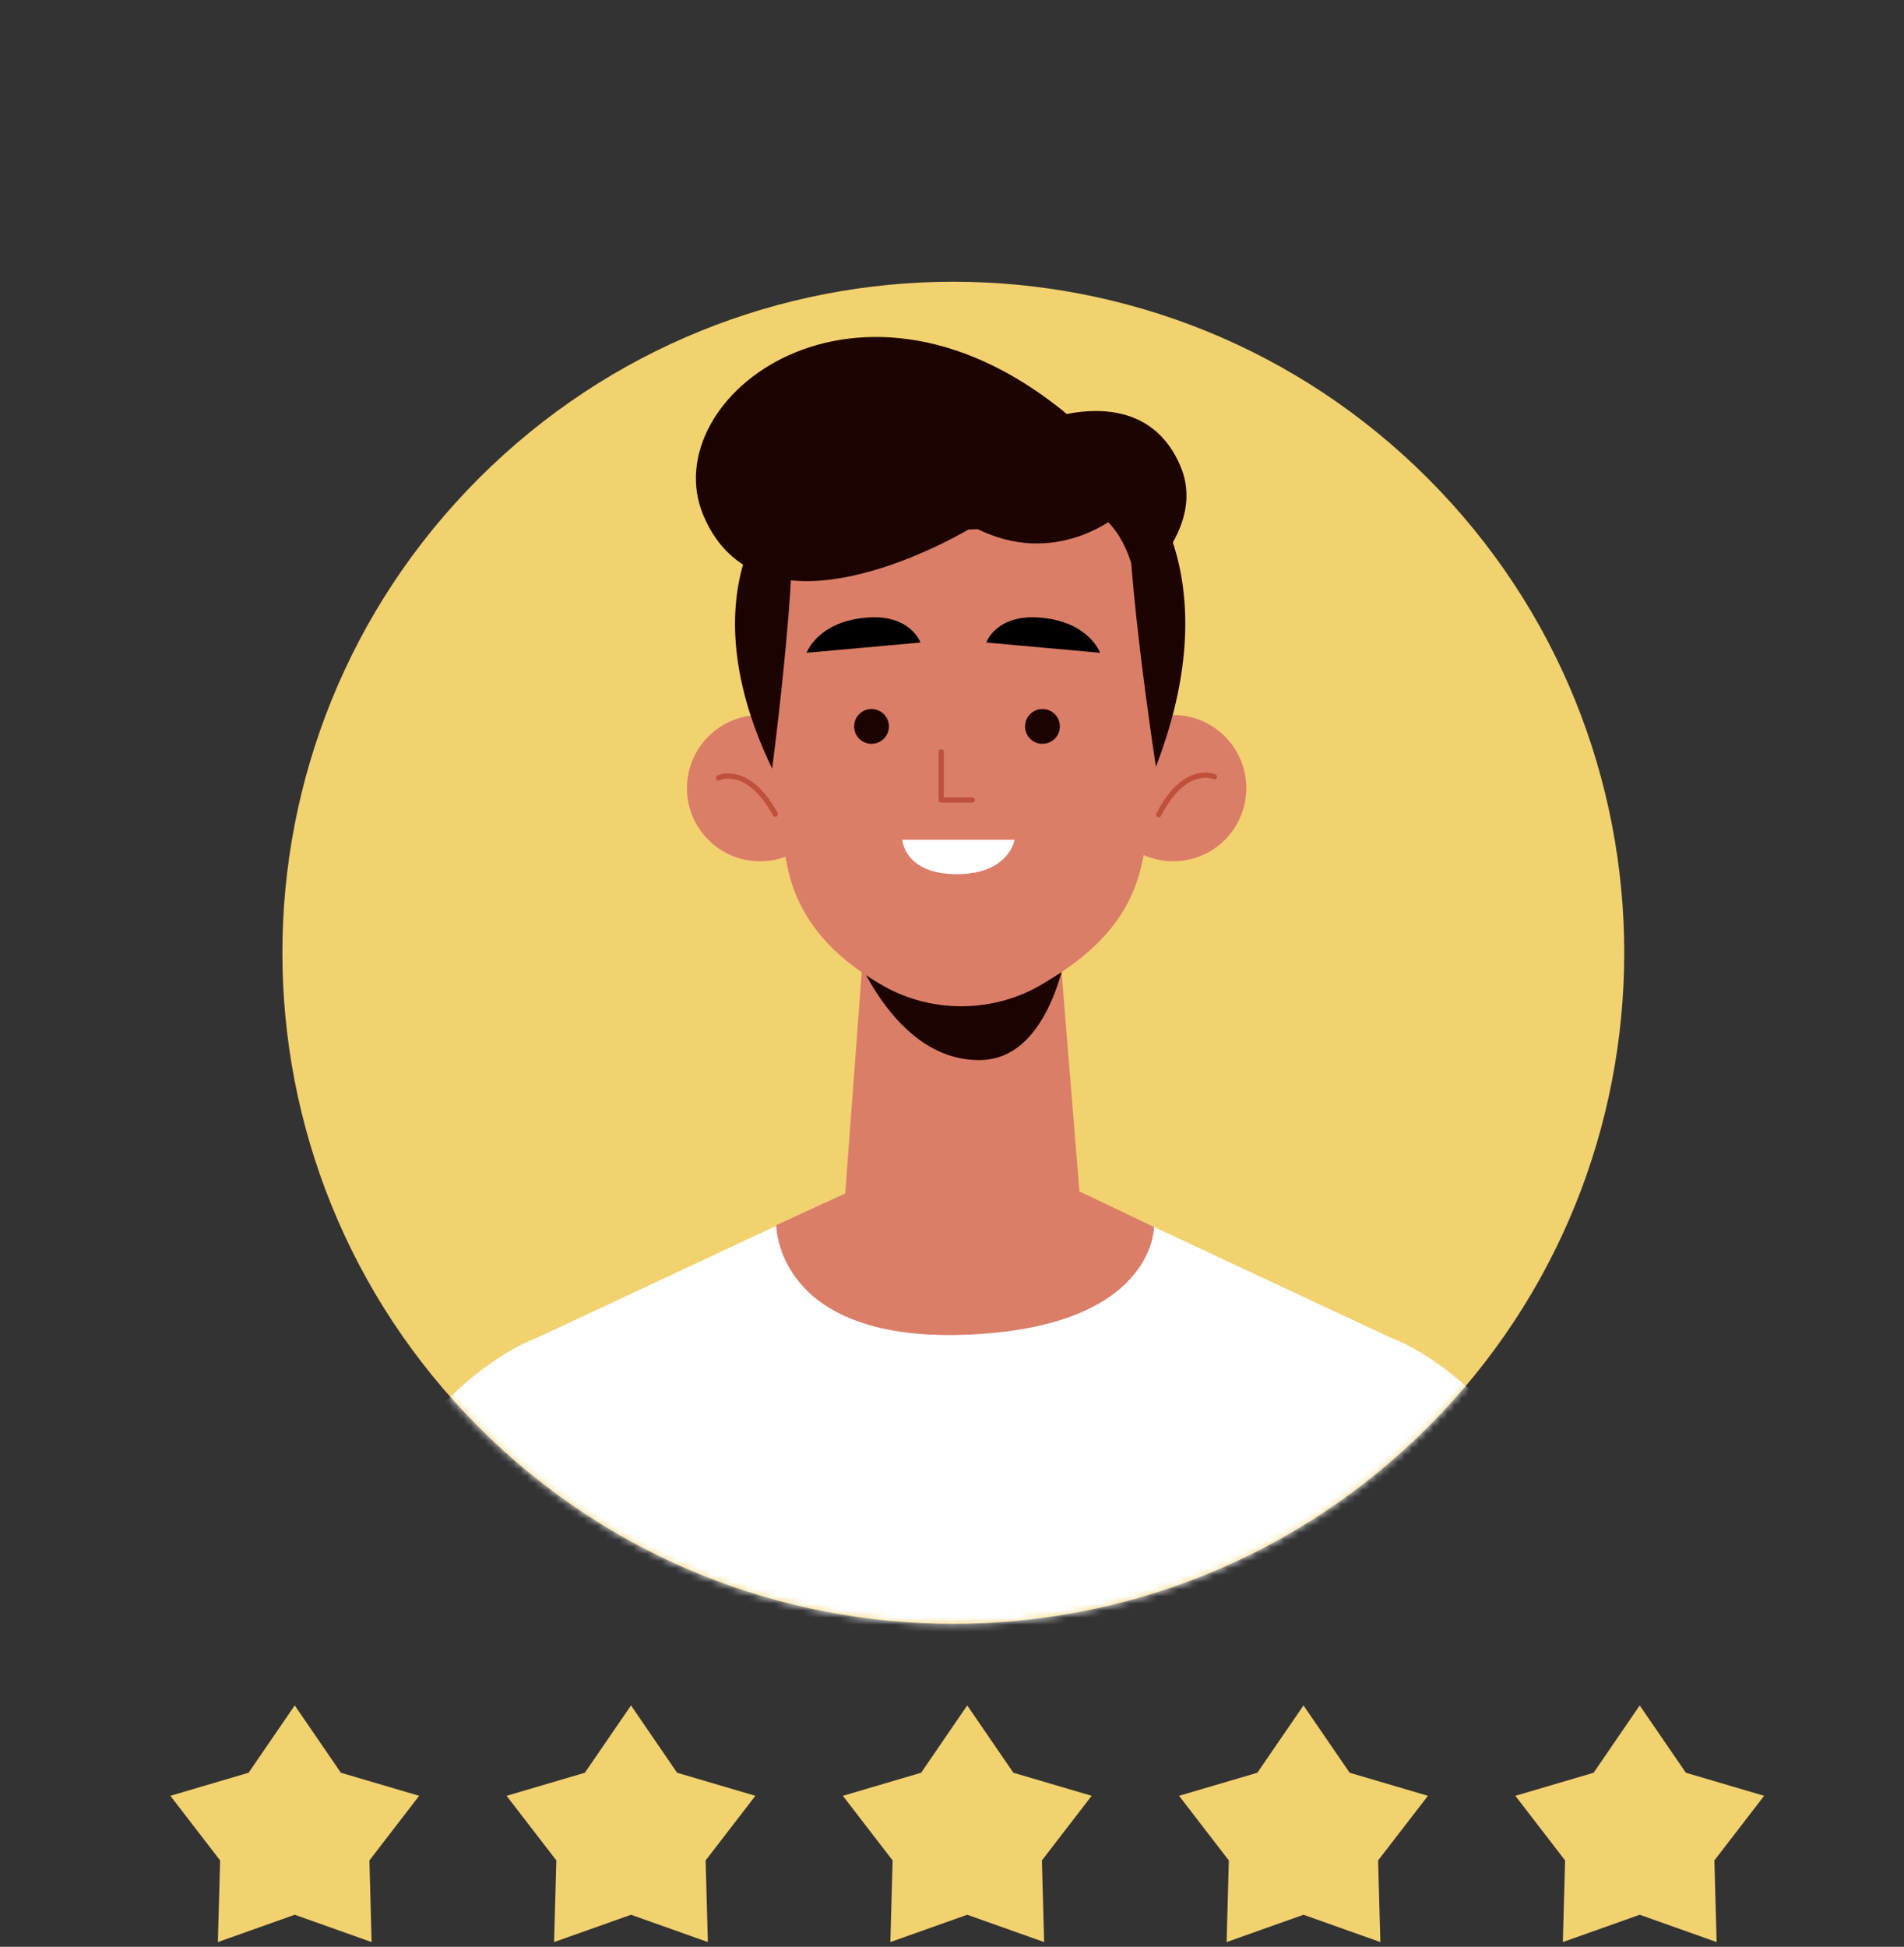
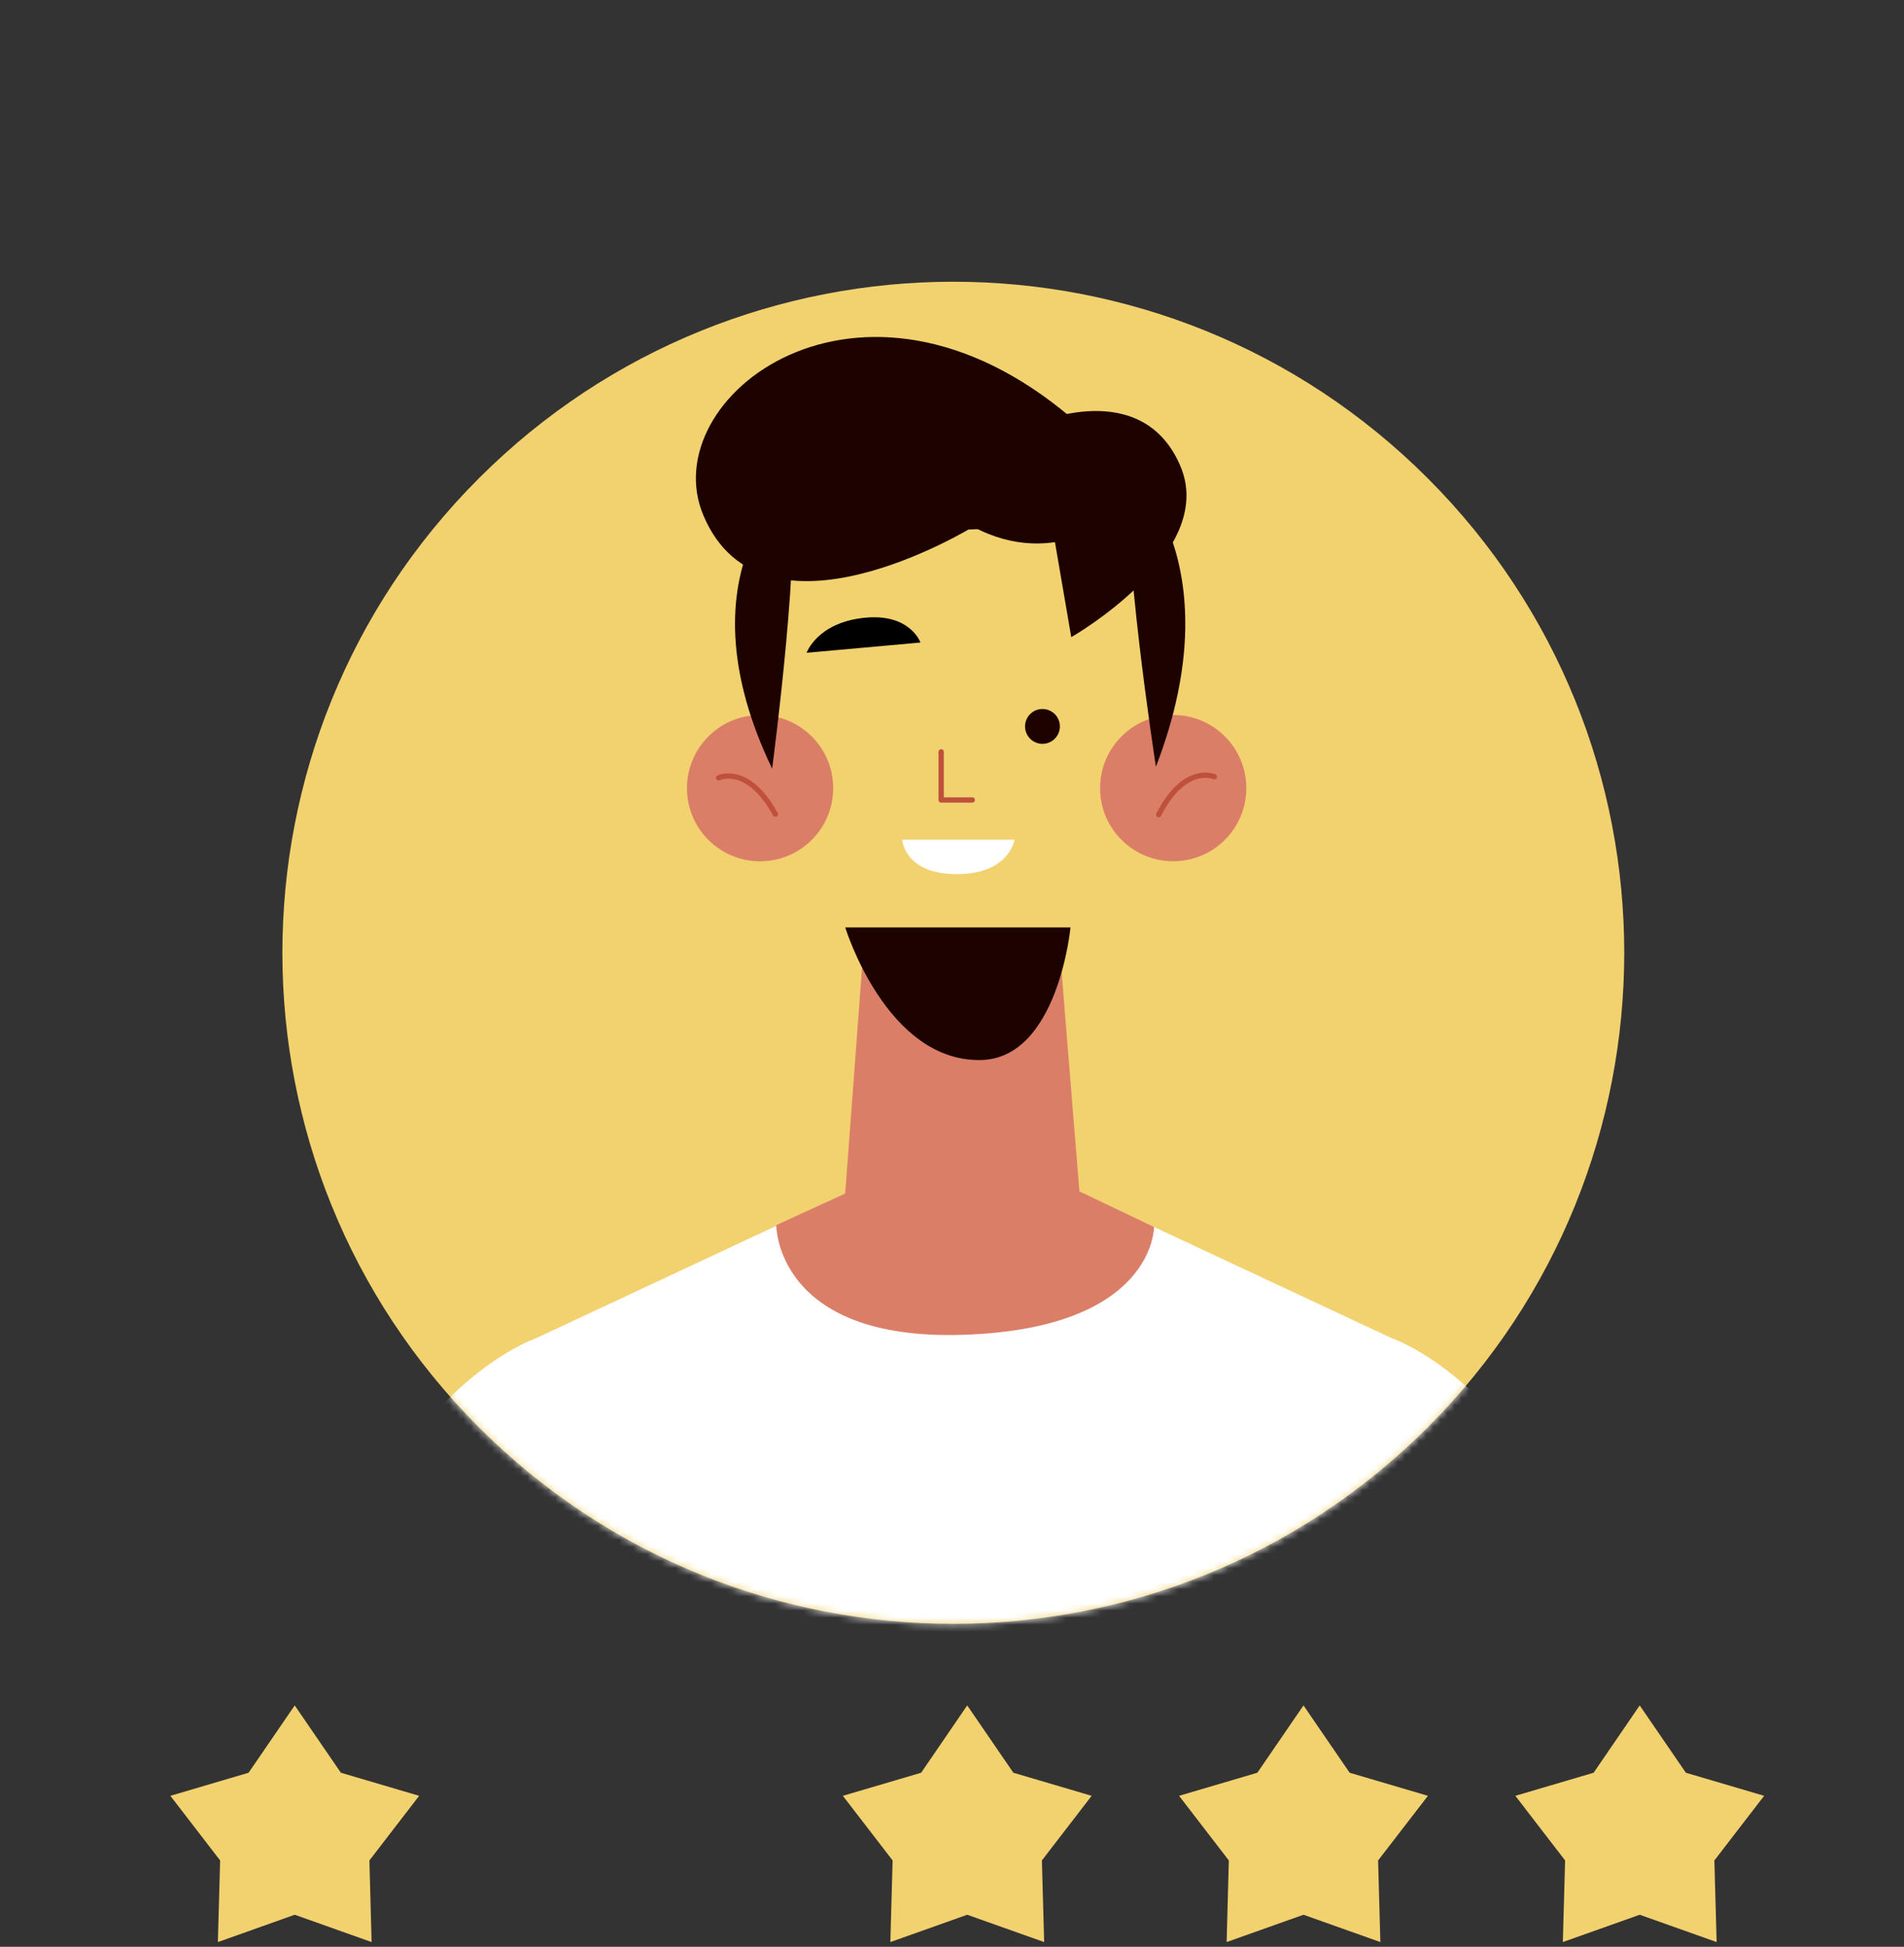
<svg xmlns="http://www.w3.org/2000/svg" width="269" height="275" viewBox="0 0 269 275" fill="none">
  <rect x="0" y="0" width="269" height="275" fill="#333333" stroke="none" />
  <path d="M201.712 201.613C238.73 164.595 238.73 104.577 201.712 67.559C164.694 30.541 104.676 30.541 67.659 67.559C30.641 104.577 30.641 164.595 67.659 201.613C104.676 238.63 164.694 238.63 201.712 201.613Z" fill="#F2D16F" />
  <mask id="mask0_93_5473" style="mask-type:luminance" maskUnits="userSpaceOnUse" x="39" y="39" width="191" height="191">
    <path d="M201.712 201.612C238.73 164.594 238.73 104.577 201.712 67.559C164.694 30.541 104.676 30.541 67.659 67.559C30.641 104.577 30.641 164.594 67.659 201.612C104.676 238.63 164.694 238.63 201.712 201.612Z" fill="white" />
  </mask>
  <g mask="url(#mask0_93_5473)">
    <path d="M227.62 234.41H44.74C53.17 196.56 75.8 189 75.8 189L119.42 168.6L135.95 168.45H136.4L152.95 168.6L196.57 189C196.57 189 219.19 196.56 227.62 234.41Z" fill="white" />
    <path d="M146.17 59.85C146.17 59.85 161.39 53.07 166.79 65.89C171.98 78.24 151.35 90 151.35 90L146.17 59.84V59.85Z" fill="#1D0300" />
    <path d="M117.71 111.04C117.87 116.74 113.38 121.5 107.68 121.66C101.98 121.82 97.22 117.33 97.06 111.63C96.9 105.93 101.39 101.17 107.09 101.01C112.79 100.85 117.55 105.34 117.71 111.04Z" fill="#DB7E68" />
    <path d="M101.521 109.879C101.521 109.879 105.63 107.879 109.54 115.009" stroke="#BF513C" stroke-width="0.75" stroke-linecap="round" stroke-linejoin="round" />
    <path d="M165.75 121.66C171.456 121.66 176.08 117.035 176.08 111.33C176.08 105.625 171.456 101 165.75 101C160.045 101 155.42 105.625 155.42 111.33C155.42 117.035 160.045 121.66 165.75 121.66Z" fill="#DB7E68" />
    <path d="M171.57 109.72C171.57 109.72 167.41 107.84 163.7 115.08" stroke="#BF513C" stroke-width="0.75" stroke-linecap="round" stroke-linejoin="round" />
    <path d="M149.81 135.13C149.81 135.13 143.99 139.24 138.68 140.25C133.37 141.26 128.21 138.18 128.15 138.15C128.09 138.12 121.95 134.59 121.95 134.59L119.41 168.59L120.1 169.16C129.1 176.58 142.07 176.67 151.17 169.37L152.5 168.3L149.81 135.14V135.13Z" fill="#DB7E68" />
    <path d="M119.42 131.01C119.42 131.01 125.21 149.95 138.53 149.74C149.48 149.57 151.24 131.01 151.24 131.01H119.42Z" fill="#1D0300" />
-     <path d="M164.45 93.35C164.51 105.02 162.89 115.11 161.26 122.27C159.67 129.28 155.1 134.19 148.64 138.17L147.46 138.89C140.62 143.09 131.76 143.23 124.78 139.25C117.74 135.24 112.79 129.92 111.24 122.42C108.42 108.77 108.04 93.64 108.04 93.64C108.04 93.64 104.07 62.061 134.49 62.481C164.91 62.901 164.44 93.361 164.44 93.361L164.45 93.35Z" fill="#DB7E68" />
-     <path d="M123.13 105.07C124.489 105.07 125.59 103.969 125.59 102.61C125.59 101.252 124.489 100.15 123.13 100.15C121.772 100.15 120.67 101.252 120.67 102.61C120.67 103.969 121.772 105.07 123.13 105.07Z" fill="#1D0300" />
    <path d="M147.28 105.07C148.639 105.07 149.74 103.969 149.74 102.61C149.74 101.252 148.639 100.15 147.28 100.15C145.922 100.15 144.82 101.252 144.82 102.61C144.82 103.969 145.922 105.07 147.28 105.07Z" fill="#1D0300" />
    <path d="M132.97 106.21V113H137.36" stroke="#BF513C" stroke-width="0.75" stroke-linecap="round" stroke-linejoin="round" />
    <path d="M113.96 92.21L130.04 90.76C130.04 90.76 128.6 86.589 122.1 87.269C115.45 87.959 113.96 92.21 113.96 92.21Z" fill="black" />
-     <path d="M155.42 92.21L139.34 90.76C139.34 90.76 140.78 86.589 147.28 87.269C153.93 87.959 155.42 92.21 155.42 92.21Z" fill="black" />
    <path d="M127.47 118.62H143.34C143.34 118.62 142.59 123.48 135.17 123.48C127.75 123.48 127.47 118.62 127.47 118.62Z" fill="white" />
    <path d="M109.09 108.58C109.09 108.58 113.59 74.42 111.39 68.8C111.39 68.8 96.07 81.47 109.09 108.58Z" fill="#1D0300" />
    <path d="M163.31 108.31C163.31 108.31 158.241 75.69 159.651 66.31C159.651 66.31 174.44 79.41 163.31 108.31Z" fill="#1D0300" />
    <path d="M158.58 63.98L144.56 61.86L143.33 59.43L135.93 60.55L128.53 59.43L127.3 61.86L113.28 63.98L111.41 71.481L111.87 80.13C111.87 80.13 114.09 70.32 121.82 72.269C123.64 72.73 125.82 73.49 128.37 74.01C130.75 74.53 133.02 74.76 135.17 74.8C135.42 74.8 135.69 74.8 135.94 74.8C136.2 74.8 136.46 74.8 136.71 74.8C138.85 74.76 141.12 74.53 143.51 74.01C146.06 73.49 148.29 72.889 150.06 72.269C157.22 69.779 159.86 79.68 159.86 79.68L160.47 71.481L158.6 63.98H158.58Z" fill="#1D0300" />
    <path d="M158.3 72.52C158.3 72.52 149.181 80.66 137.491 74.41C137.491 74.41 107.761 92.72 99.371 72.79C92.371 56.17 121.421 33.611 151.381 59.031L158.3 72.531V72.52Z" fill="#1D0300" />
    <path d="M119.42 168.58L109.67 173.06C109.67 173.06 109.56 189.4 136.05 188.55C163.2 187.68 163.04 173.31 163.04 173.31L152.5 168.29L119.42 168.58Z" fill="#DB7E68" />
  </g>
  <path d="M136.65 240.9L143.17 250.41L154.23 253.67L147.2 262.8L147.52 274.33L136.65 270.47L125.79 274.33L126.11 262.8L119.08 253.67L130.14 250.41L136.65 240.9Z" fill="#F2D16F" />
  <path d="M184.16 240.9L190.68 250.41L201.74 253.67L194.7 262.8L195.02 274.33L184.16 270.47L173.3 274.33L173.61 262.8L166.58 253.67L177.64 250.41L184.16 240.9Z" fill="#F2D16F" />
  <path d="M41.64 240.9L48.16 250.41L59.22 253.67L52.19 262.8L52.5 274.33L41.64 270.47L30.78 274.33L31.1 262.8L24.07 253.67L35.12 250.41L41.64 240.9Z" fill="#F2D16F" />
-   <path d="M89.15 240.9L95.66 250.41L106.72 253.67L99.69 262.8L100.01 274.33L89.15 270.47L78.28 274.33L78.6 262.8L71.57 253.67L82.63 250.41L89.15 240.9Z" fill="#F2D16F" />
  <path d="M231.66 240.9L238.18 250.41L249.24 253.67L242.21 262.8L242.53 274.33L231.66 270.47L220.8 274.33L221.12 262.8L214.09 253.67L225.15 250.41L231.66 240.9Z" fill="#F2D16F" />
</svg>